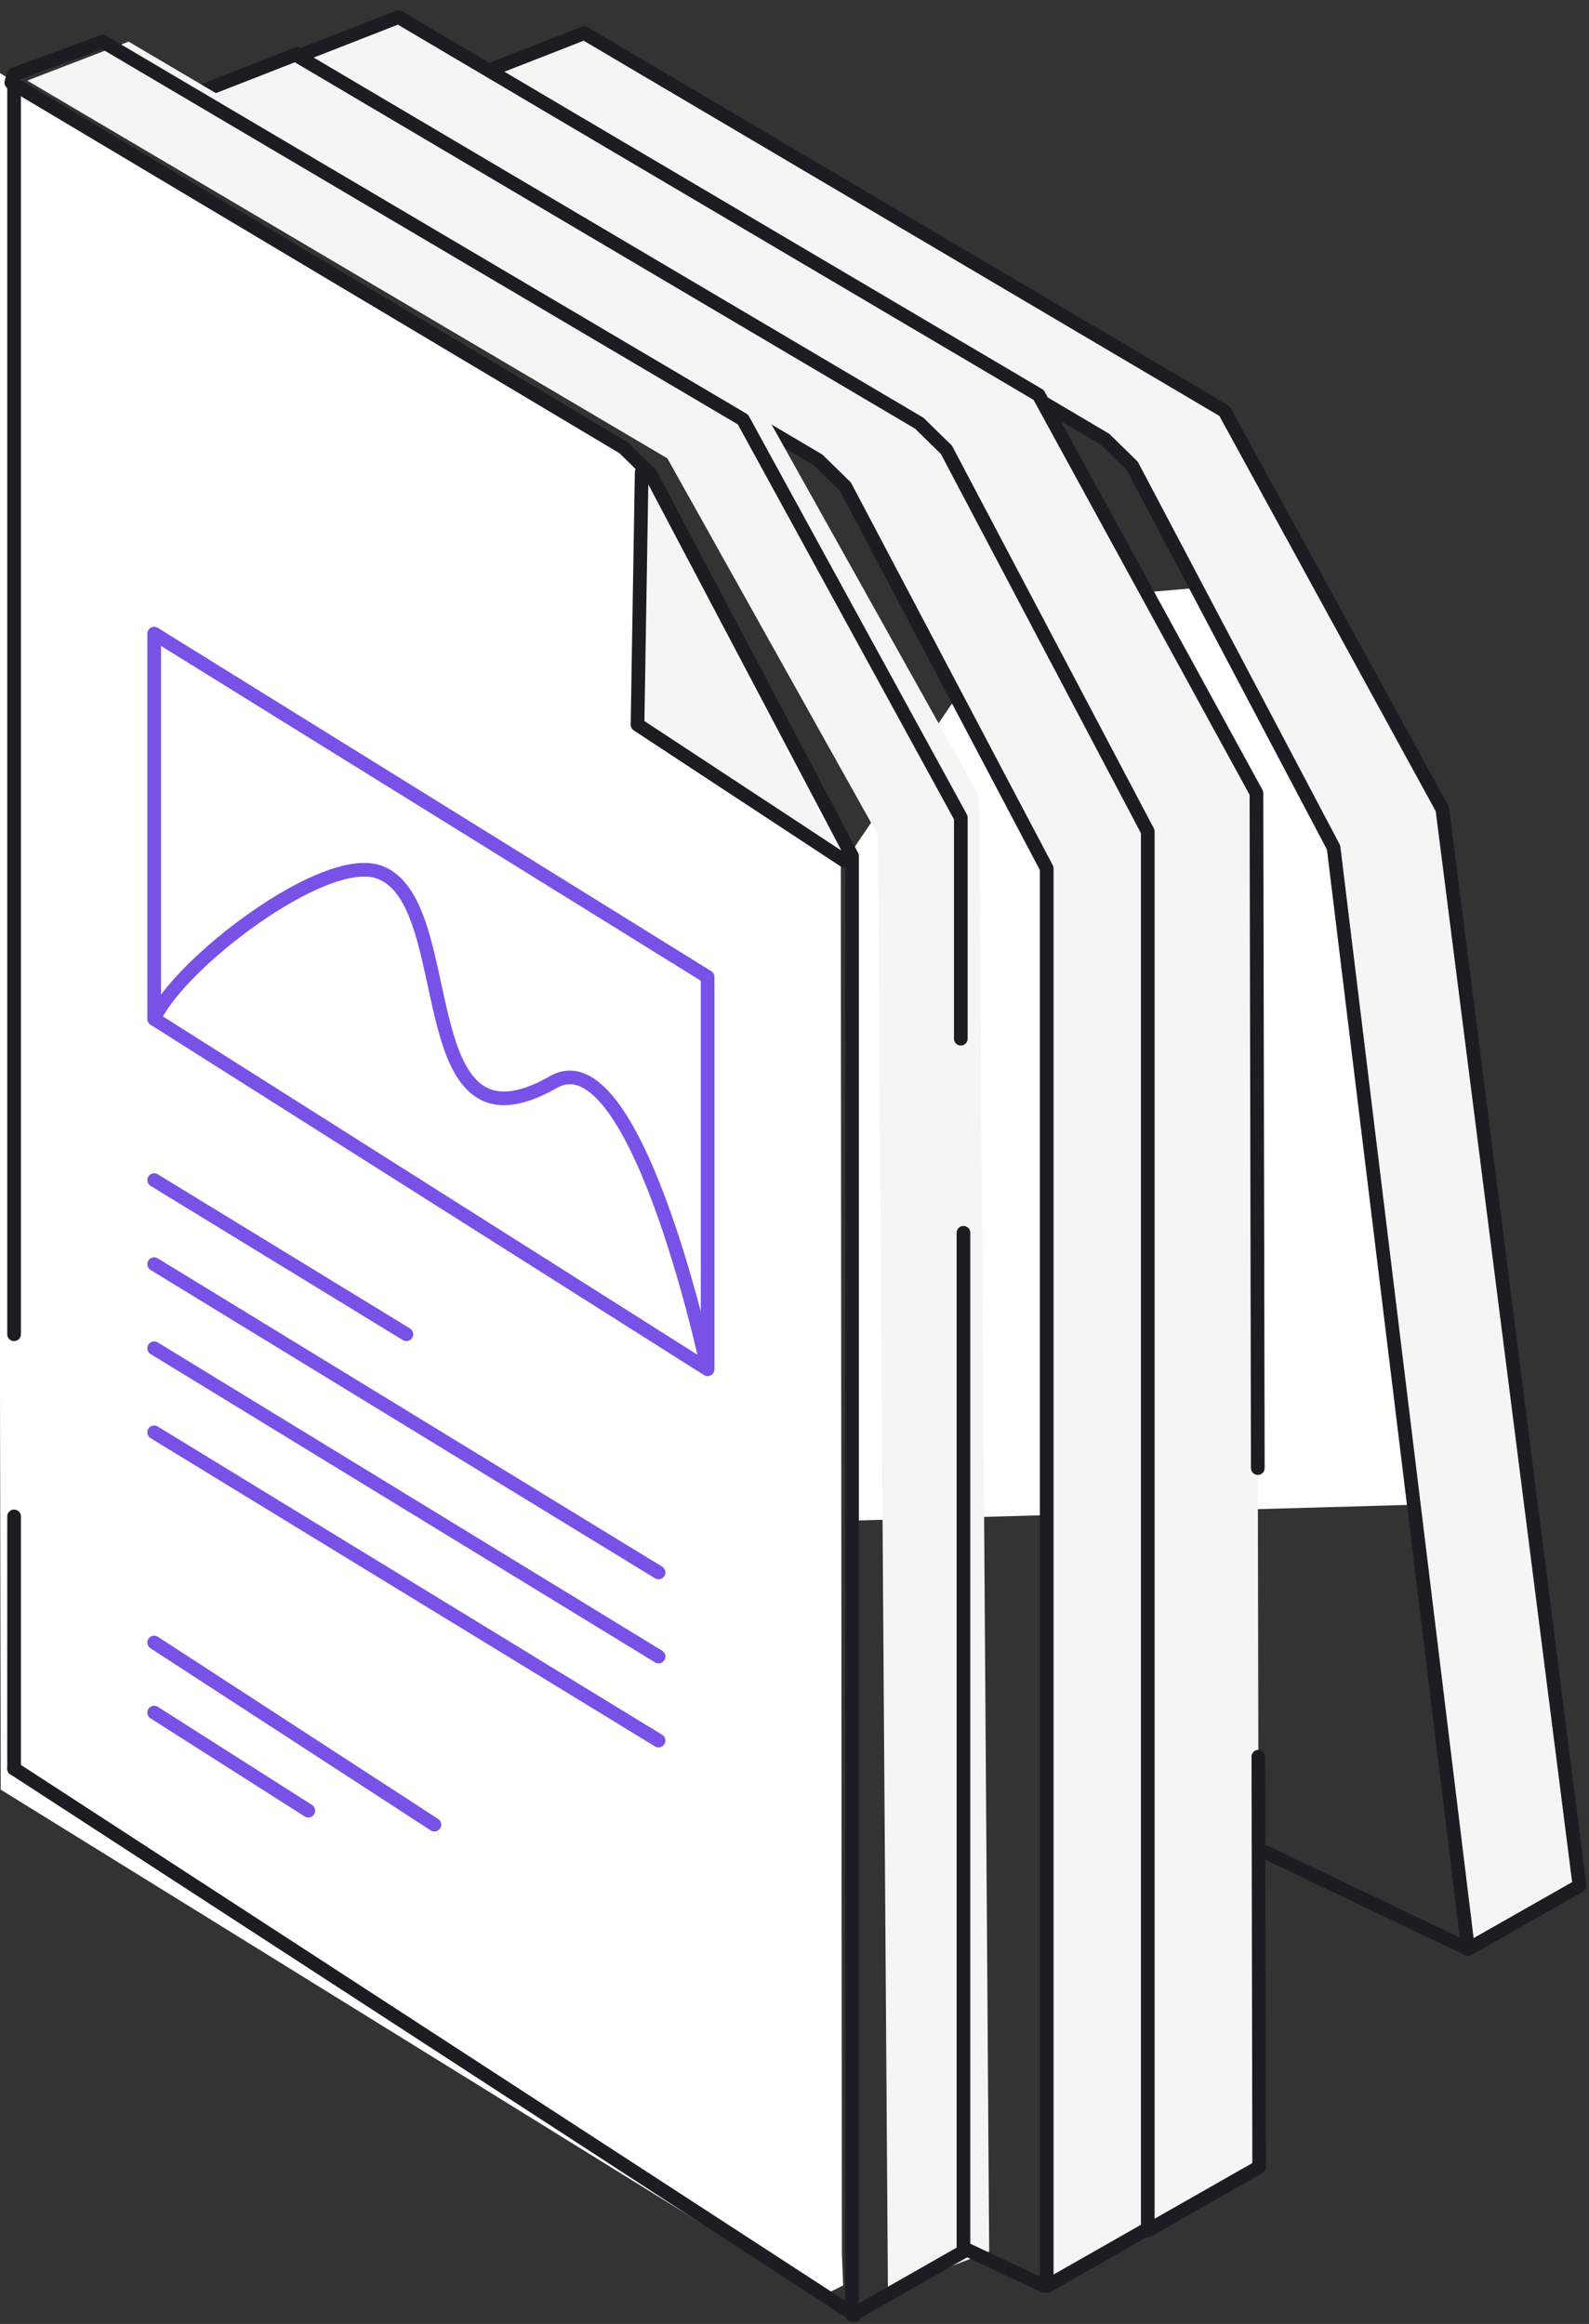
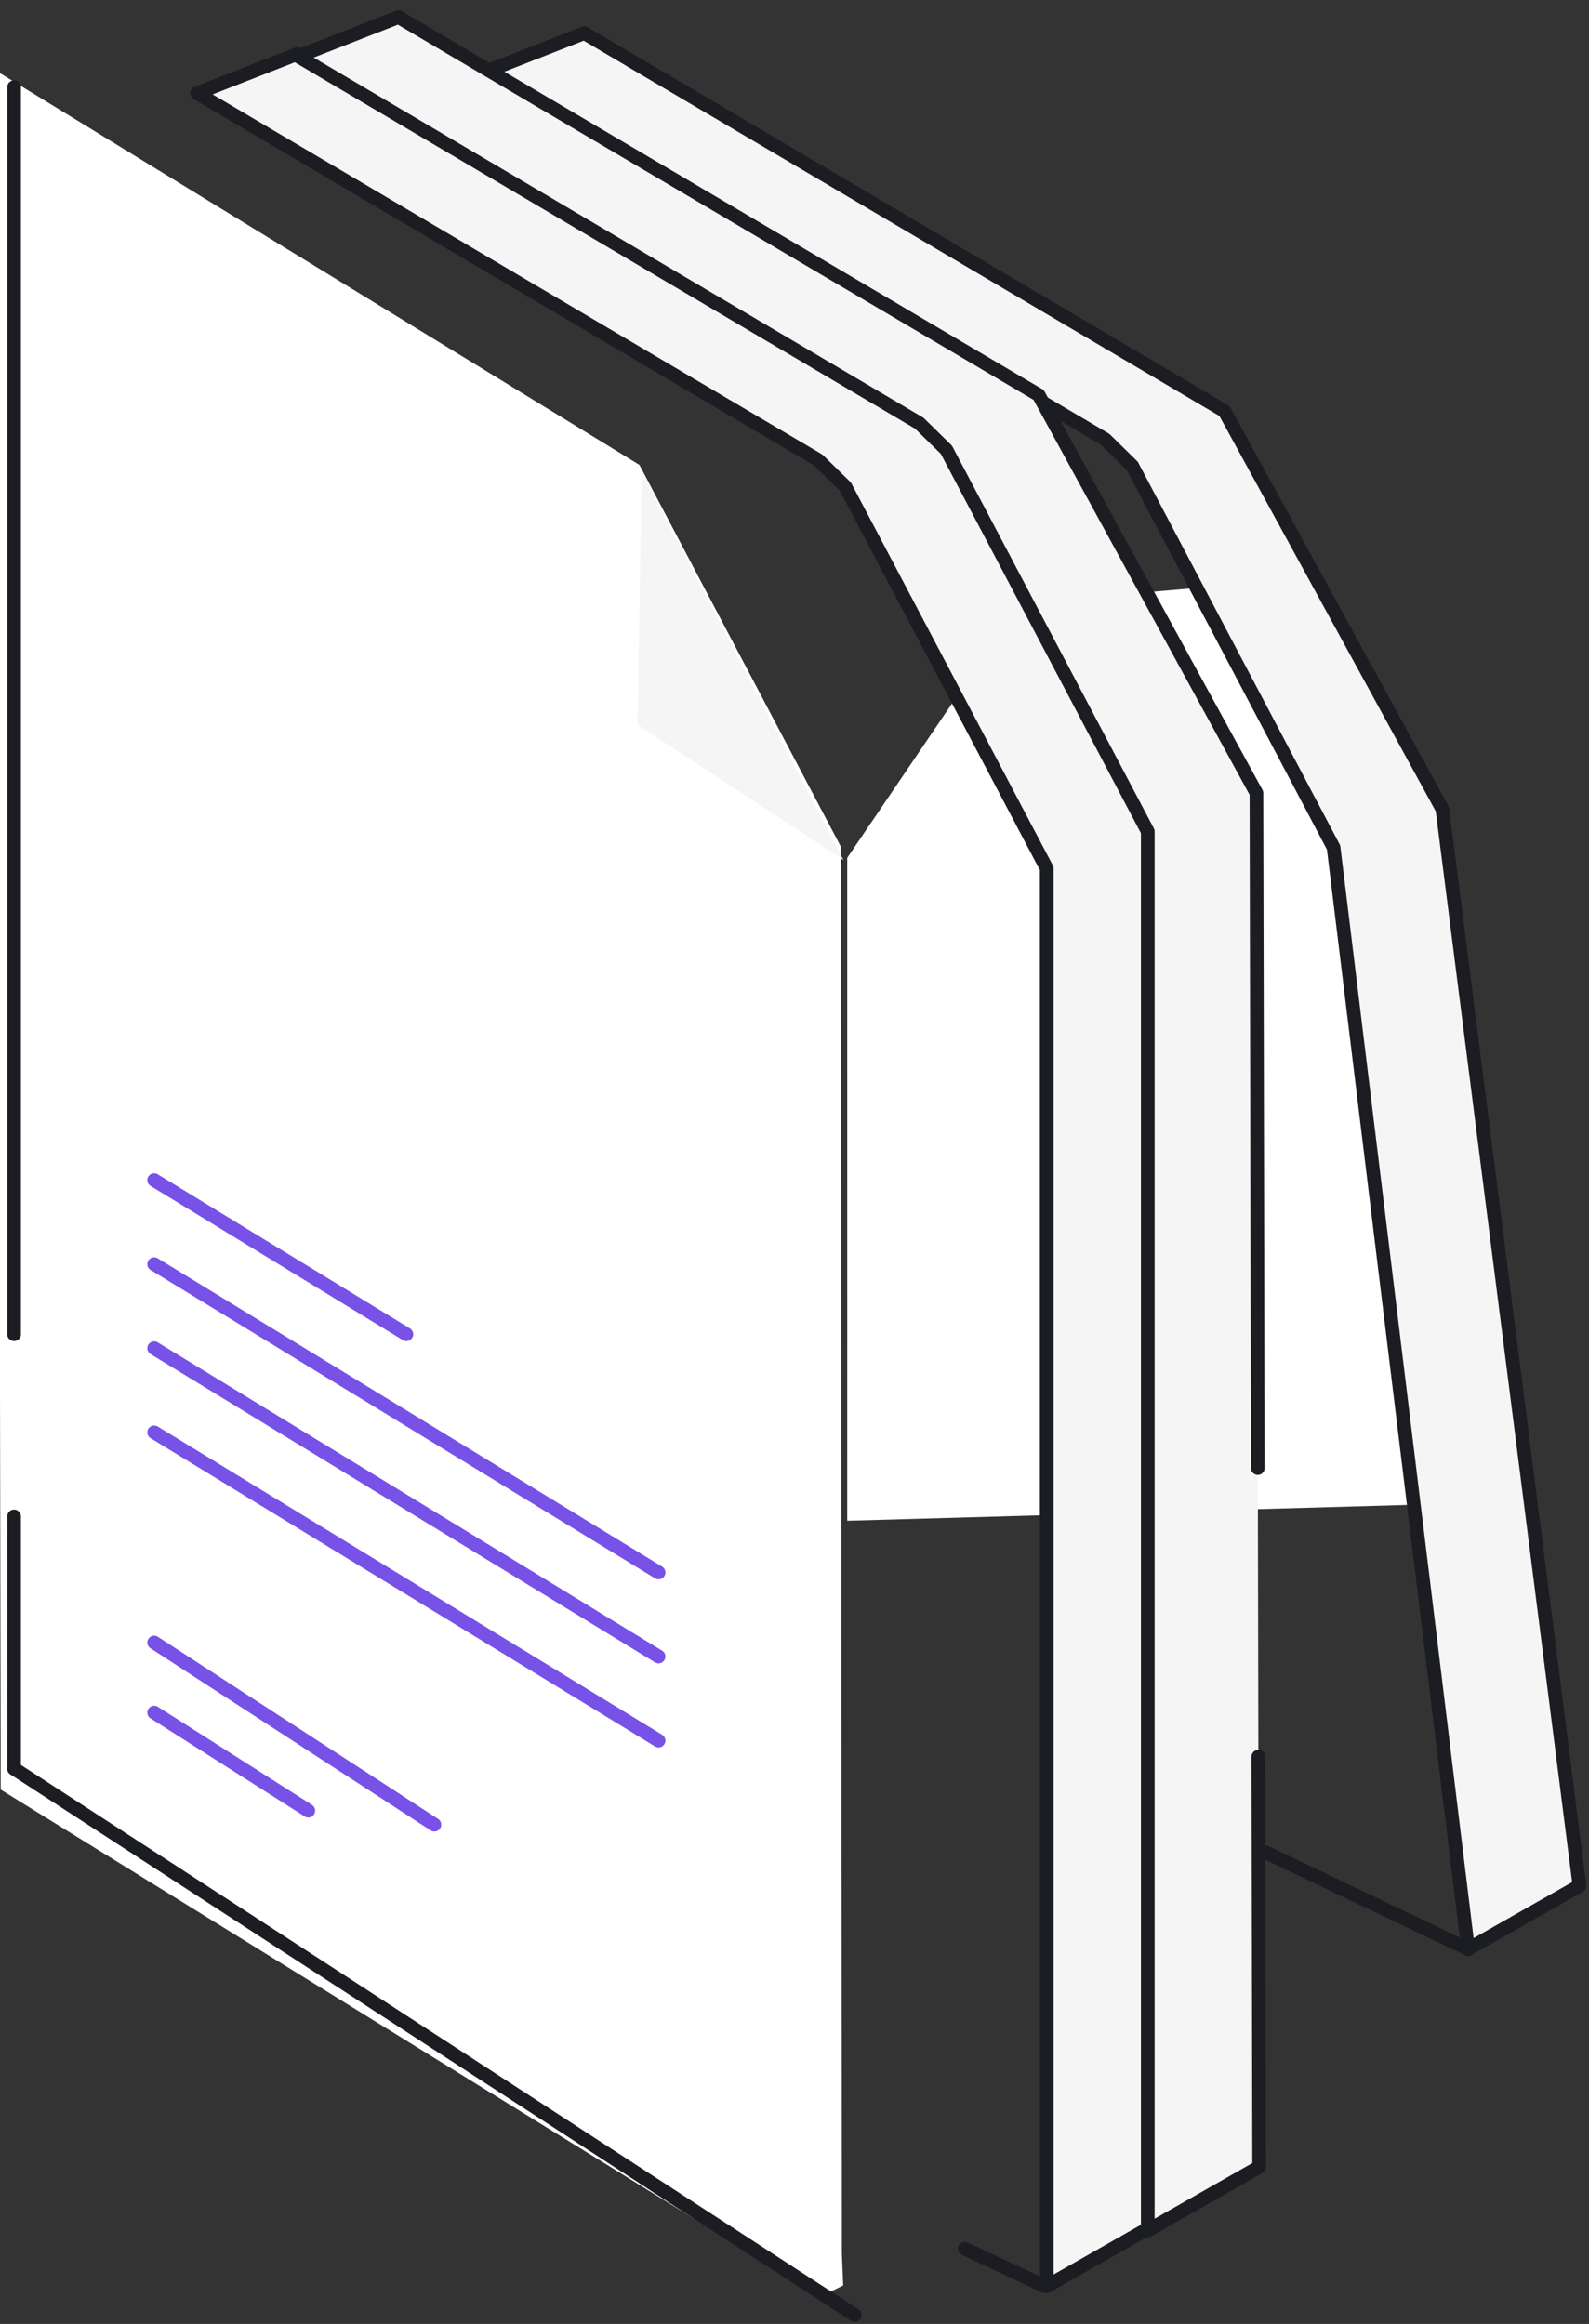
<svg xmlns="http://www.w3.org/2000/svg" width="93" height="136" viewBox="0 0 93 136" fill="none">
  <rect x="0" y="0" width="93" height="136" fill="#333333" stroke="none" />
  <path d="M78.094 49.576L69.922 34.418L59.714 35.283L49.586 50.203V88.997L82.883 88.055L78.094 49.576Z" fill="white" />
  <path d="M0 81.471V4.28L37.423 27.205L49.209 49.543L49.273 131.871L49.348 133.745L48.013 134.413L0.043 104.732L0 81.471Z" fill="white" />
  <path d="M67.622 48.573L54.875 25.269L17.409 3.155L11.535 5.452L47.891 26.924L49.477 28.478L61.262 50.821V133.795L67.782 130.084L67.622 48.573Z" fill="#F6F5F5" stroke="#1C1D22" stroke-width="0.8" stroke-linecap="round" stroke-linejoin="round" />
-   <path d="M51.967 134.047L51.374 48.851L39.06 26.824L1.594 4.716L7.527 2.435L44.993 24.549L57.307 46.571L57.894 131.767" fill="#F6F5F5" />
  <path d="M37.556 27.631L37.312 42.41L49.368 50.337" fill="#F6F5F5" />
-   <path d="M37.556 27.631L37.312 42.41L49.368 50.337" stroke="#1C1D22" stroke-width="0.8" stroke-linecap="round" stroke-linejoin="round" />
  <path d="M23.784 78.082L9.023 69.061" stroke="#7851E7" stroke-width="0.8" stroke-linecap="round" stroke-linejoin="round" />
  <path d="M50.025 135.482L0.824 103.502" stroke="#1C1D22" stroke-width="0.8" stroke-linecap="round" stroke-linejoin="round" />
-   <path d="M41.414 80.132L9.023 59.631M41.414 80.132V57.171L9.023 37.081V59.631M41.414 80.132C41.141 78.765 37.076 60.646 32.394 63.321C23.784 68.241 27.064 52.661 22.144 51.021C18.864 49.928 10.39 56.488 9.023 59.631" stroke="#7851E7" stroke-width="0.8" stroke-linecap="round" stroke-linejoin="round" />
-   <path d="M56.234 60.786V47.847L43.482 24.549L6.016 2.435L0.788 4.363L0.66 4.833L36.503 26.204L38.084 27.758L49.869 50.096V135.478L56.389 131.767V72.145" stroke="#1C1D22" stroke-width="0.8" stroke-linecap="round" stroke-linejoin="round" />
  <path d="M38.544 92.022L9.023 73.981" stroke="#7851E7" stroke-width="0.8" stroke-linecap="round" stroke-linejoin="round" />
  <path d="M25.424 106.782L9.023 96.122" stroke="#7851E7" stroke-width="0.8" stroke-linecap="round" stroke-linejoin="round" />
  <path d="M38.544 96.942L9.023 78.901" stroke="#7851E7" stroke-width="0.8" stroke-linecap="round" stroke-linejoin="round" />
  <path d="M38.544 101.862L9.023 83.822" stroke="#7851E7" stroke-width="0.8" stroke-linecap="round" stroke-linejoin="round" />
  <path d="M18.044 105.962L9.023 100.222" stroke="#7851E7" stroke-width="0.8" stroke-linecap="round" stroke-linejoin="round" />
  <path d="M0.824 88.742L0.824 103.502" stroke="#1C1D22" stroke-width="0.8" stroke-linecap="round" stroke-linejoin="round" />
  <path d="M0.824 5.1V78.082" stroke="#1C1D22" stroke-width="0.8" stroke-linecap="round" stroke-linejoin="round" />
  <path d="M61.116 133.778L56.465 131.594" stroke="#1C1D22" stroke-width="0.8" stroke-linecap="round" stroke-linejoin="round" />
  <path d="M84.417 47.351L71.664 24.052L34.198 1.939L28.324 4.235L64.68 25.708L66.266 27.262L78.051 49.599L85.922 114.065L92.443 110.359L84.417 47.351Z" fill="#F6F5F5" stroke="#1C1D22" stroke-width="0.8" stroke-linecap="round" stroke-linejoin="round" />
  <path d="M85.931 114.066L74.098 108.411" stroke="#1C1D22" stroke-width="0.8" stroke-linecap="round" stroke-linejoin="round" />
  <path d="M73.616 85.913L73.536 46.412L60.789 23.113L39.696 10.666L36.193 8.599L32.311 6.308L23.323 1L17.449 3.296L53.805 24.769L55.391 26.323L67.176 48.66V130.529L73.696 126.818L73.648 102.803" fill="#F6F5F5" />
  <path d="M73.616 85.913L73.536 46.412L60.789 23.113L39.696 10.666L36.193 8.599L32.311 6.308L23.323 1L17.449 3.296L53.805 24.769L55.391 26.323L67.176 48.66V130.529L73.696 126.818L73.648 102.803" stroke="#1C1D22" stroke-width="0.8" stroke-linecap="round" stroke-linejoin="round" />
</svg>